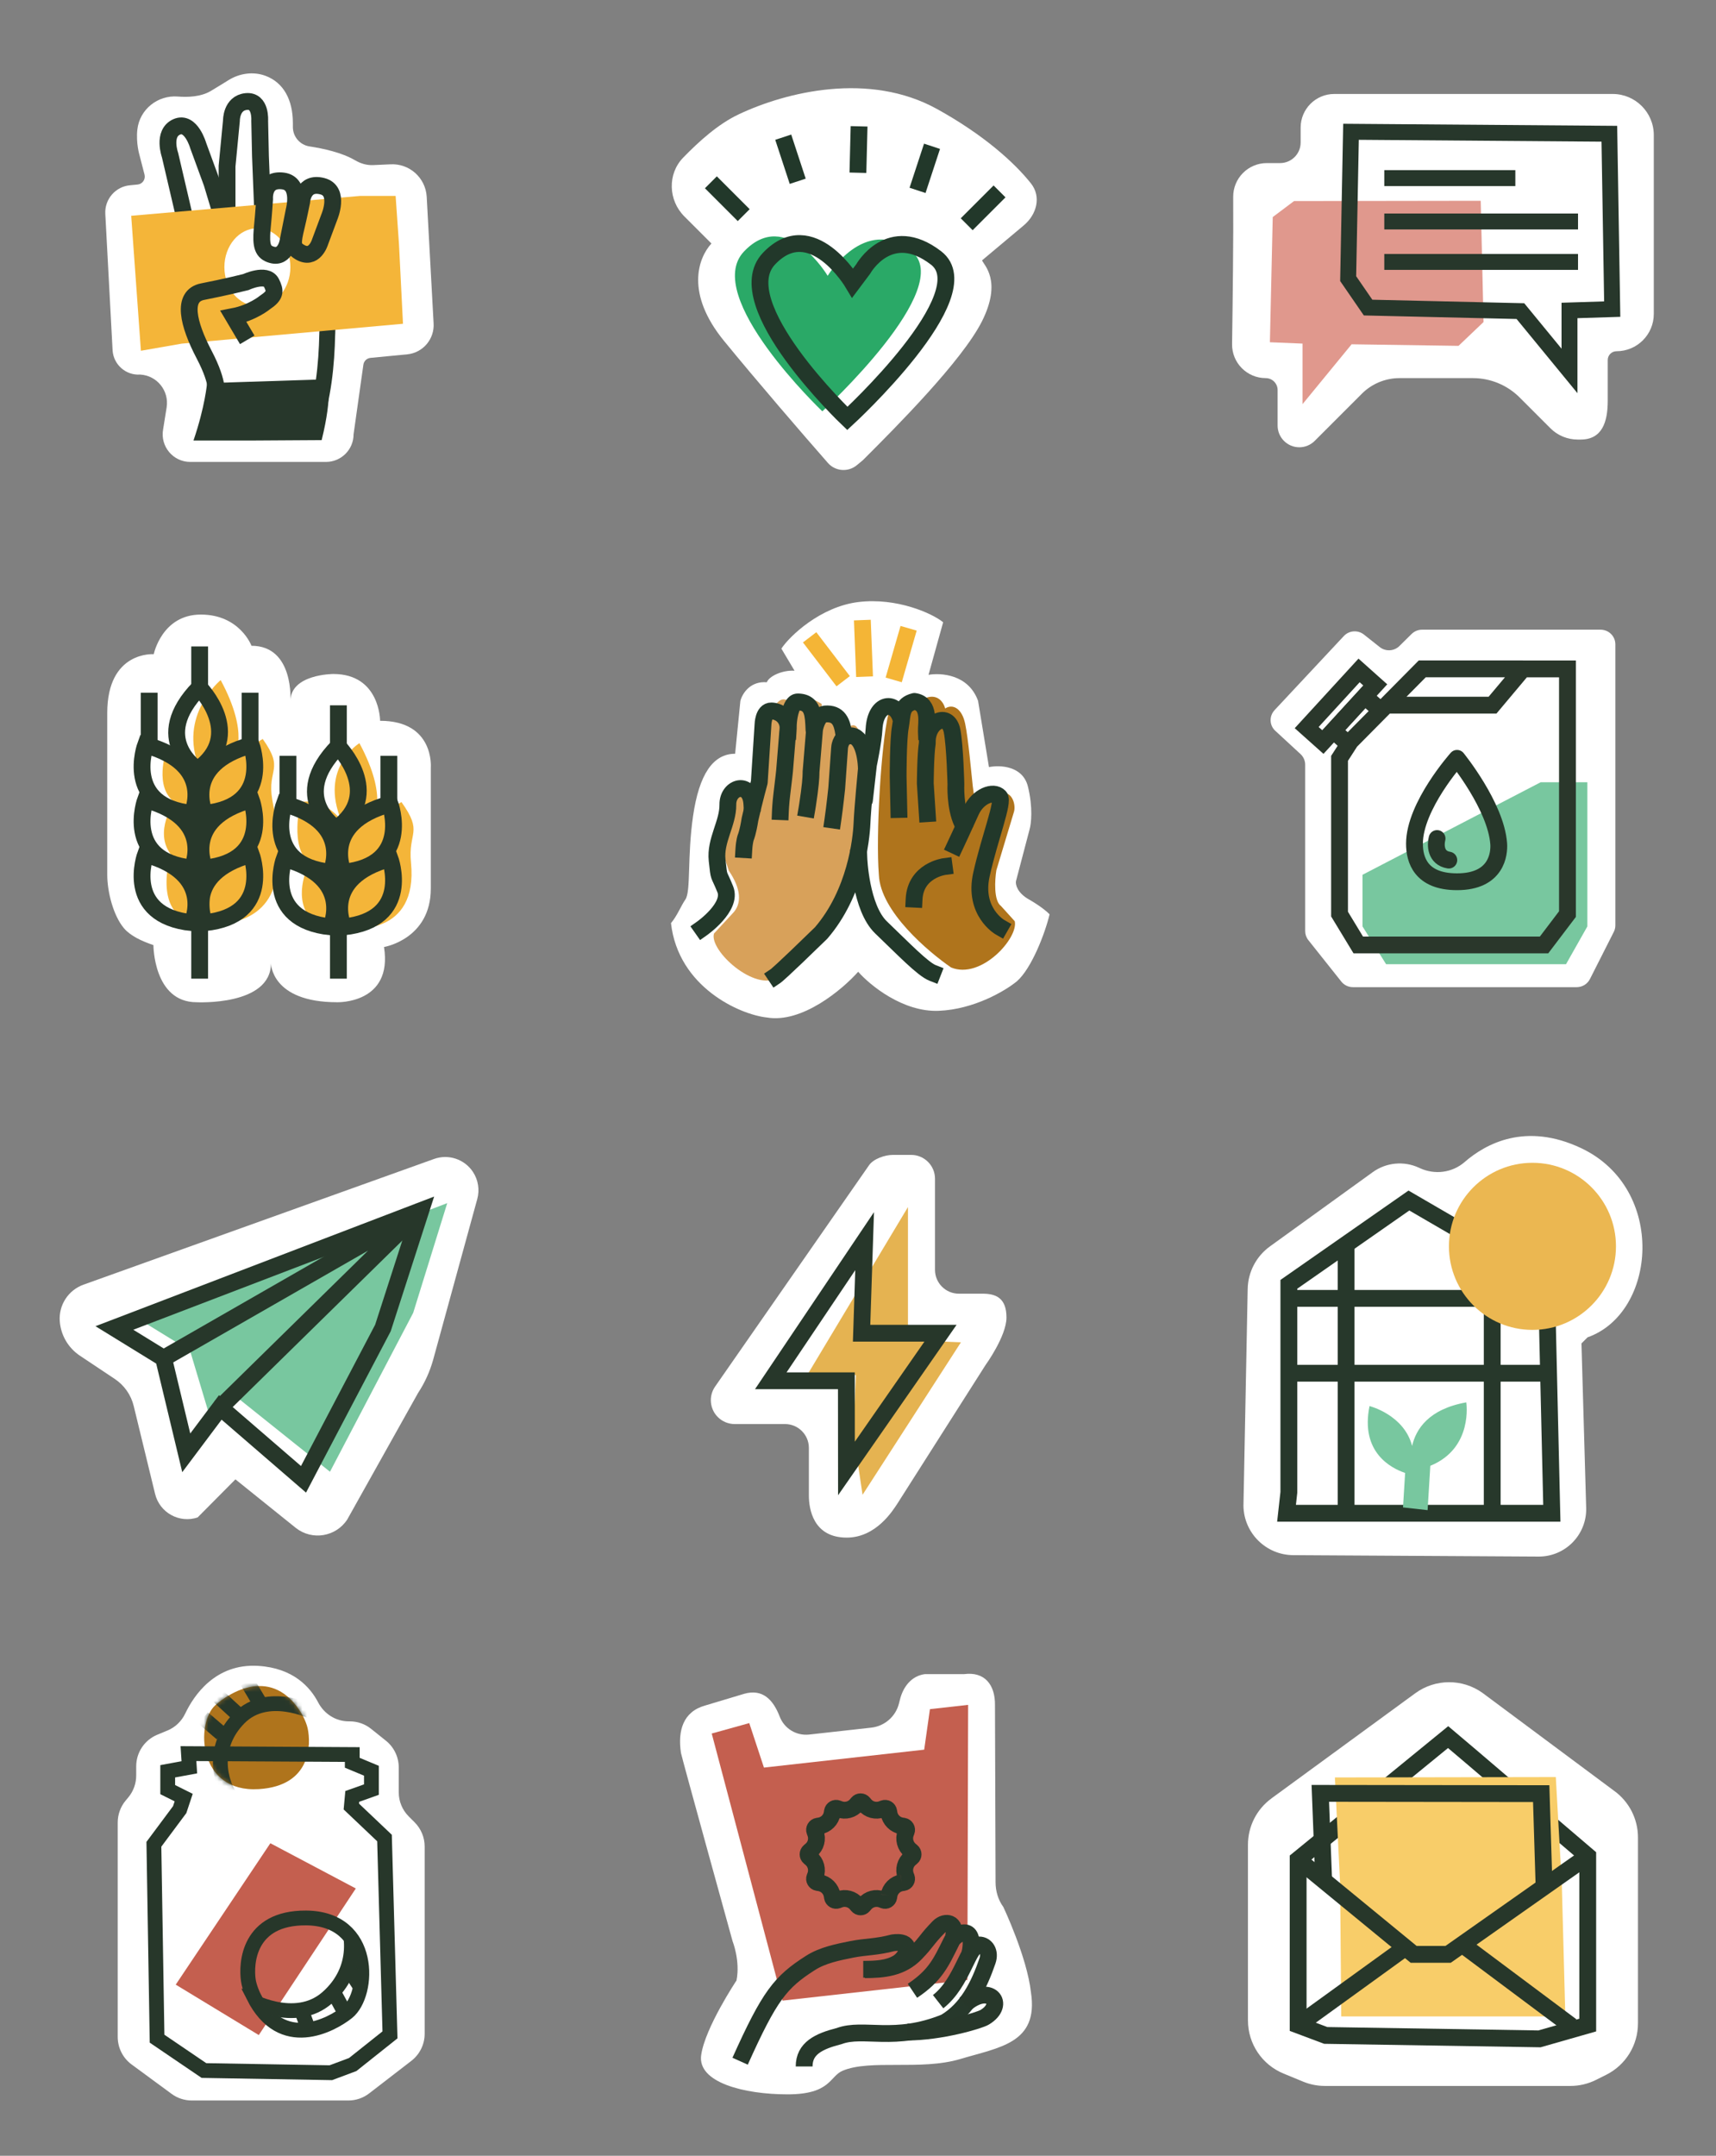
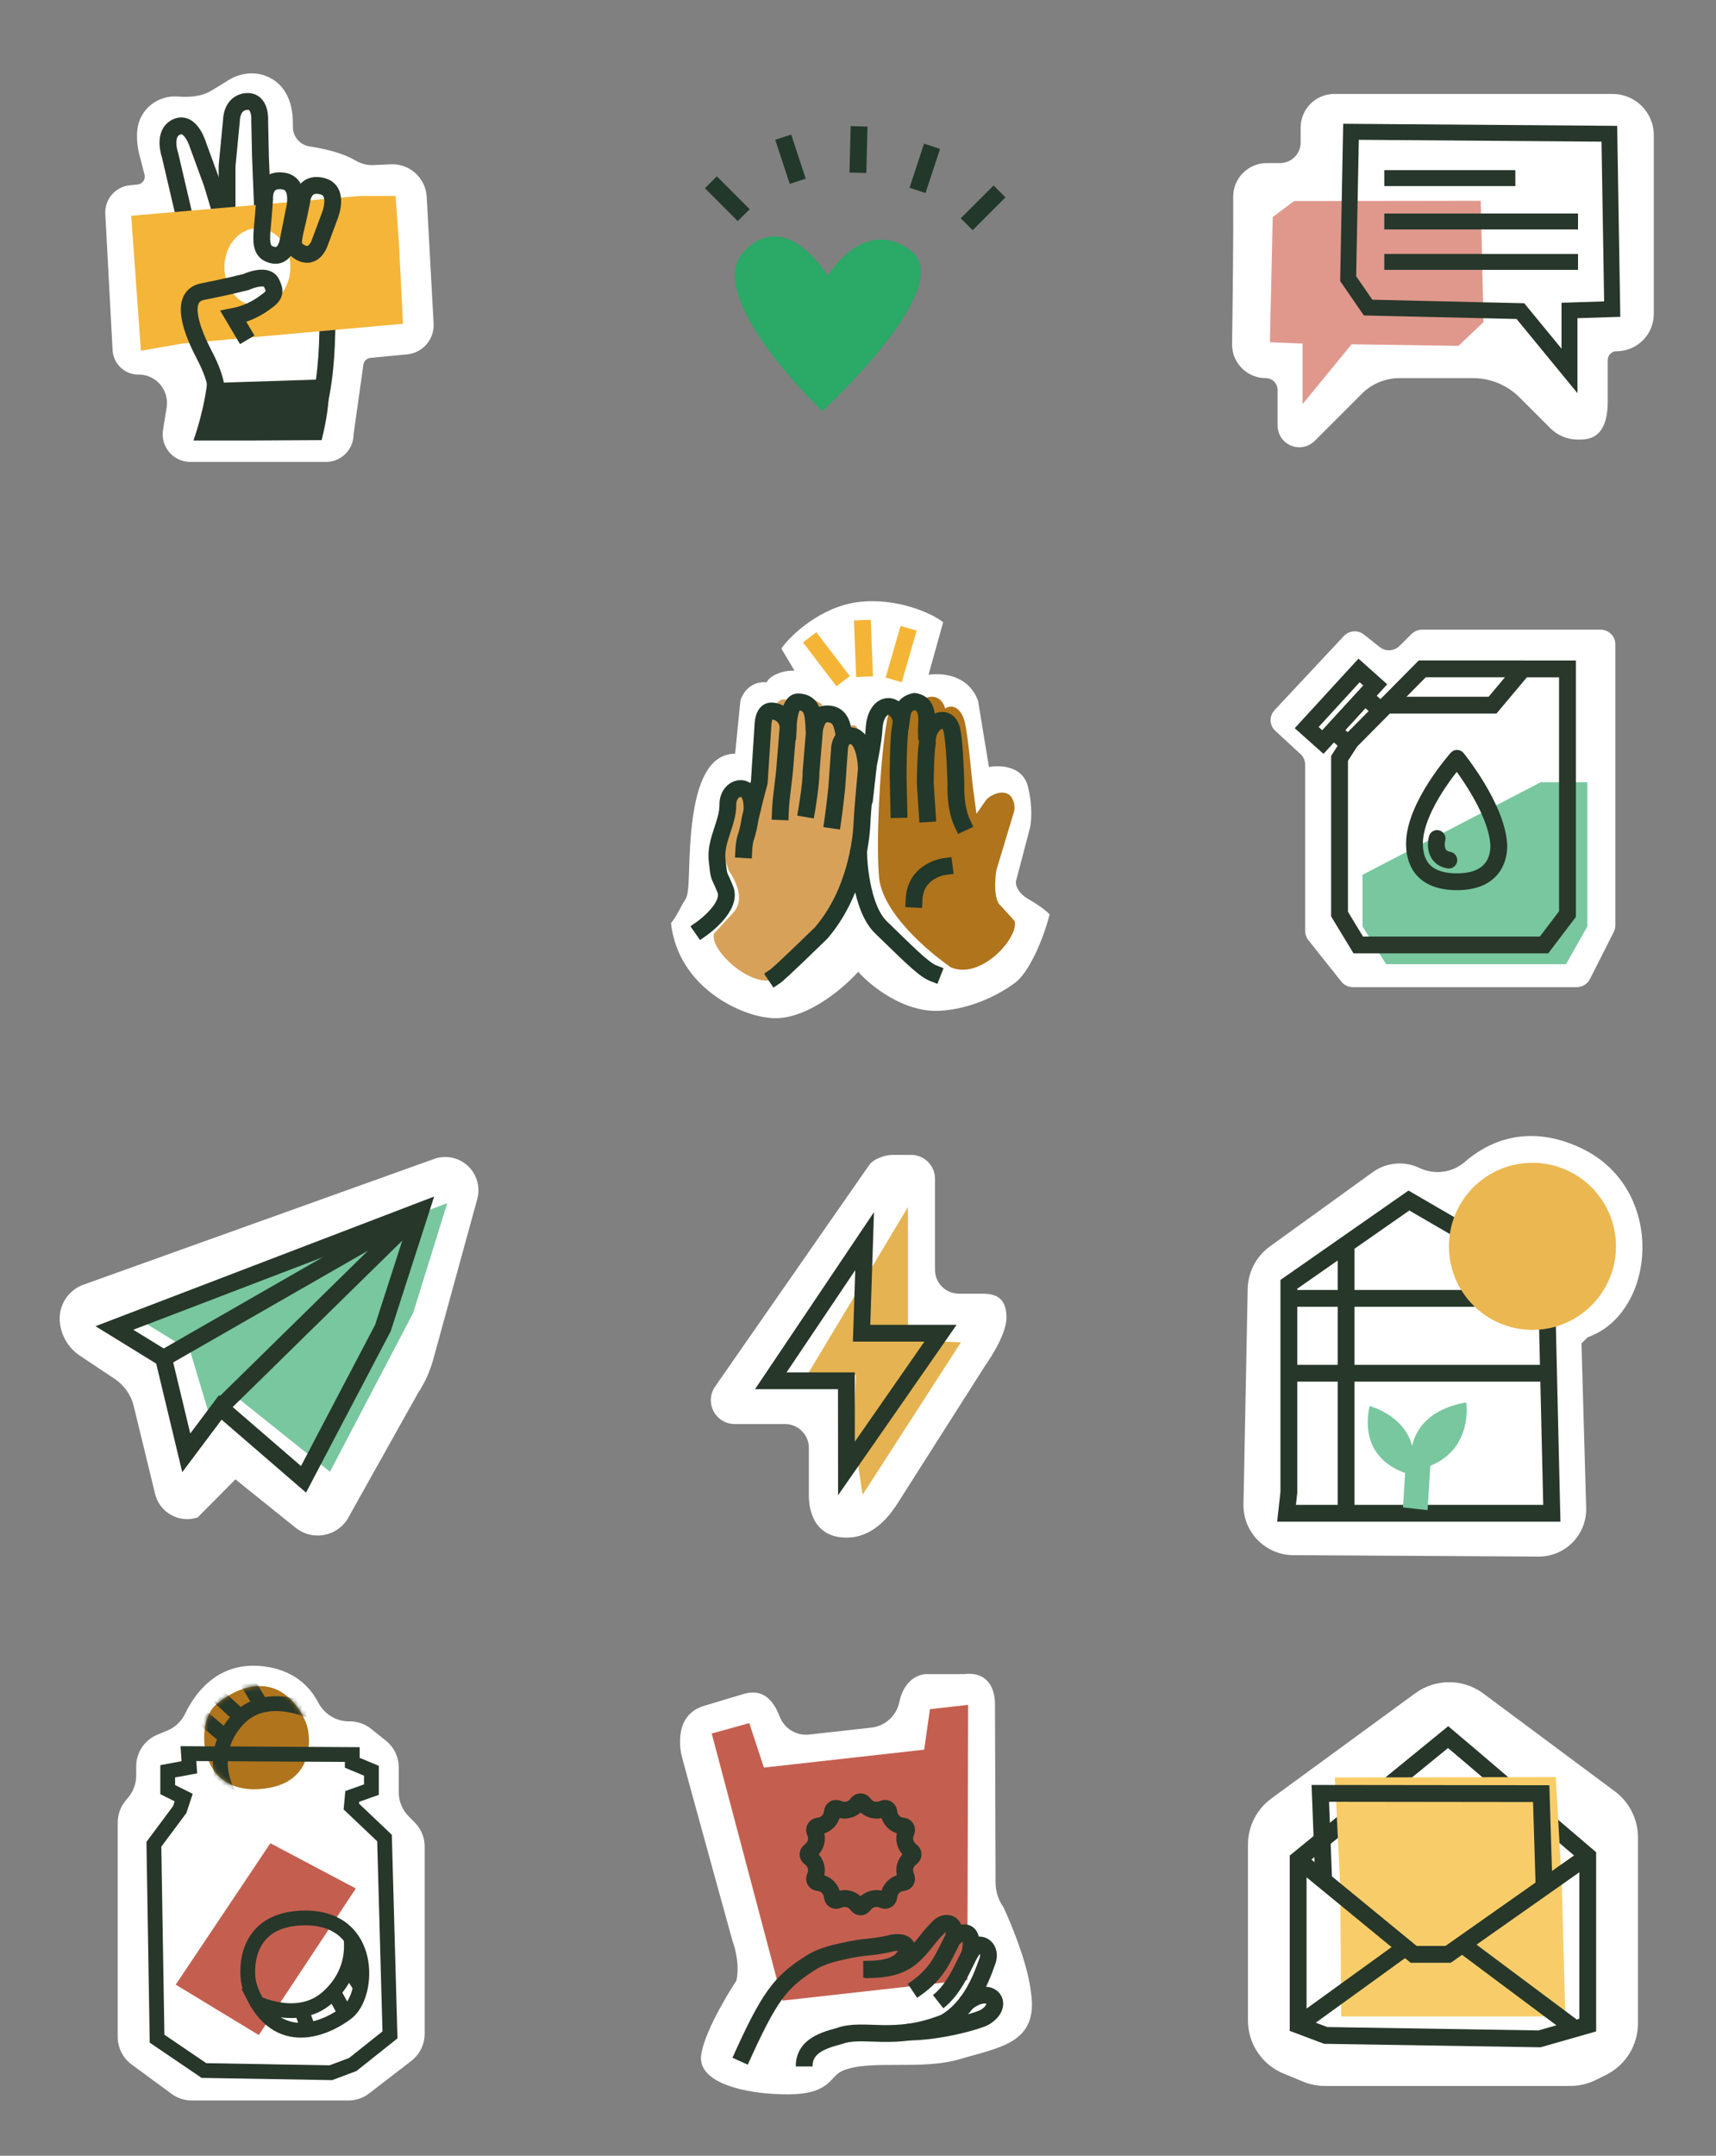
<svg xmlns="http://www.w3.org/2000/svg" width="383" height="481" viewBox="0 0 383 481" fill="none">
  <rect x="0" y="0" width="383" height="481" fill="#808080" stroke="none" />
  <g clip-path="url(#clip0_3010_6112)">
    <path d="M282.746 36.387H285.711C288.238 36.387 290.294 34.331 290.294 31.804V28.471C290.294 24.324 293.653 20.966 297.8 20.966H359.932C365.004 20.966 369.116 25.078 369.116 30.15V70.049C369.116 74.642 365.389 78.368 360.797 78.368C359.709 78.368 358.835 79.251 358.835 80.331V89.455C358.835 94.219 357.55 98.074 352.786 98.074H352.127C349.839 98.074 347.646 97.166 346.035 95.546L339.172 88.684C336.405 85.917 332.652 84.366 328.746 84.366H312.356C309.212 84.366 306.187 85.617 303.96 87.844L293.43 98.374C292.522 99.282 291.288 99.796 290.003 99.796C287.33 99.796 285.154 97.628 285.154 94.947V87.022C285.154 85.557 283.963 84.366 282.498 84.366C278.308 84.366 274.924 80.939 274.993 76.749C275.121 67.762 275.31 52.923 275.241 43.953C275.207 39.78 278.574 36.387 282.746 36.387Z" fill="white" />
    <path d="M325.541 77.16L331.119 71.849L330.485 44.801L288.821 44.861L284.066 48.433L283.432 76.364L290.714 76.664V90.175L301.672 76.818L325.533 77.169L325.541 77.16Z" fill="#E0988D" />
    <path d="M359.195 29.842L359.837 68.97L350.302 69.27V82.764L339.344 69.416L305.348 68.628L300.901 62.168L301.535 29.405L359.195 29.842Z" stroke="#27372B" stroke-width="3.553" stroke-miterlimit="10" />
    <path d="M308.963 39.737H338.213" stroke="#27372B" stroke-width="3.553" stroke-miterlimit="10" />
    <path d="M308.963 49.419H352.204" stroke="#27372B" stroke-width="3.553" stroke-miterlimit="10" />
    <path d="M308.963 58.44H352.204" stroke="#27372B" stroke-width="3.553" stroke-miterlimit="10" />
  </g>
  <path d="M79.264 35.764C80.49 36.497 81.874 36.903 83.299 36.839L87.112 36.664C91.362 36.417 94.999 39.664 95.238 43.914L96.774 72.105C97.013 75.615 94.434 78.688 90.94 79.054L82.694 79.85C81.874 79.929 81.214 80.558 81.103 81.378L78.914 96.906C78.914 100.304 76.16 103.066 72.754 103.066H42.469C38.633 103.066 35.736 99.604 36.404 95.823L37.192 90.897C37.781 87.188 35.035 83.781 31.287 83.574C28.119 83.789 25.373 81.401 25.134 78.242L23.503 47.735C23.32 44.424 25.819 41.574 29.122 41.328L30.698 41.176C31.772 41.073 32.513 40.054 32.266 38.996L31.136 34.618C31.136 34.618 30.316 31.944 30.658 28.896C31.16 24.407 35.203 21.175 39.708 21.541C41.888 21.717 44.849 21.621 47.062 20.292C48.709 19.305 49.998 18.509 50.969 17.904C53.453 16.344 56.533 15.899 59.279 16.925C63.338 18.445 65.368 22.345 65.368 27.463V28.338C65.368 30.503 66.943 32.342 69.084 32.668C72.109 33.13 76.343 34.037 79.272 35.78L79.264 35.764Z" fill="white" />
  <path d="M43.181 98.295C45.781 90.692 46.214 85.488 46.214 85.488L73.078 84.62C73.078 84.62 74.329 87.951 71.794 98.197L55.975 98.295H43.181Z" fill="#27372B" />
  <path d="M40.549 45.724L37.949 34.595C37.949 34.595 36.216 29.758 39.429 28.318C42.642 26.878 44.244 32.5 44.244 32.5L47.309 40.864L48.773 45.724" stroke="#27372B" stroke-width="3.753" stroke-miterlimit="10" stroke-linecap="square" />
  <path d="M58.665 48.22L58.133 34.84L57.962 26.943C57.962 26.943 58.313 22.311 54.945 22.655C51.577 22.999 51.651 26.943 51.651 26.943L50.678 37.066V45.282" stroke="#27372B" stroke-width="3.753" stroke-miterlimit="10" stroke-linecap="square" />
  <path d="M74.819 74.547L74.86 72.771L71.312 72.689L71.271 74.465L74.819 74.547ZM69.701 95.898V97.674H70.968L71.385 96.479L69.709 95.898H69.701ZM54.88 94.122C53.899 94.122 53.106 94.916 53.106 95.898C53.106 96.88 53.899 97.674 54.88 97.674V94.122ZM71.271 74.465C71.116 81.299 70.429 88.369 68.025 95.317L71.377 96.479C73.952 89.032 74.655 81.544 74.811 74.547L71.263 74.465H71.271ZM69.701 94.122H54.88V97.674H69.701V94.122Z" fill="#27372B" />
  <path d="M40.549 76.674L89.943 72.239L89.052 54.513L88.3 43.711H80.411L29.283 48.146L31.45 78.262L40.549 76.674Z" fill="#F4B539" />
  <path d="M57.447 68.278C61.515 68.278 64.812 64.394 64.812 59.603C64.812 54.812 61.515 50.929 57.447 50.929C53.379 50.929 50.081 54.812 50.081 59.603C50.081 64.394 53.379 68.278 57.447 68.278Z" fill="white" />
  <path d="M48.168 88.254C48.168 88.254 49.149 85.962 45.56 79.113C41.971 72.263 40.475 65.994 45.233 65.07C50.293 64.088 54.863 62.942 54.863 62.942C54.863 62.942 59.433 60.814 60.578 63.106C61.493 64.947 61.559 65.88 59.114 67.508C59.114 67.508 56.343 69.8 52.1 70.618L54.226 74.211" stroke="#27372B" stroke-width="3.753" stroke-miterlimit="10" stroke-linecap="square" />
  <path d="M59.057 44.416C59.057 44.416 58.648 39.792 63.177 40.381C67.306 40.921 65.646 46.969 65.646 46.969L64.281 53.843C64.281 53.843 63.602 58.254 60.005 56.609C58.248 55.799 58.231 53.737 58.624 49.907C58.82 48.033 59.057 44.424 59.057 44.424V44.416Z" stroke="#27372B" stroke-width="3.753" stroke-miterlimit="10" stroke-linecap="round" />
  <path d="M67.33 45.045C67.33 45.045 67.551 40.413 71.957 41.551C75.98 42.59 73.519 48.384 73.519 48.384L71.434 53.974C71.434 53.974 70.167 58.262 66.823 56.191C65.188 55.176 65.246 54.186 66.161 50.43C66.611 48.589 67.33 45.053 67.33 45.053V45.045Z" stroke="#27372B" stroke-width="3.753" stroke-miterlimit="10" stroke-linecap="round" />
  <g clip-path="url(#clip1_3010_6112)">
    <path d="M149.761 205.97C151.366 220.263 165.141 226.38 171.147 227.022C178.99 228.381 188.01 220.788 191.539 216.821C194.21 219.854 201.54 225.843 209.493 225.534C217.446 225.225 224.452 221.014 226.961 218.948C230.242 216.085 233.256 208.236 234.259 204.003C233.802 203.511 232.24 202.156 229.644 200.681C227.049 199.207 226.634 197.37 226.752 196.636L229.802 185.03C230.156 183.812 230.578 180.207 229.433 175.525C228.289 170.843 223.154 170.663 220.73 171.158L218.296 156.373C216.139 150.417 209.956 150.096 207.239 150.566L210.504 138.842C208.093 136.857 200.157 133.291 191.619 134.323C183.082 135.355 176.189 141.988 174.399 144.72L177.334 149.648C174.528 149.494 171.643 150.895 171.147 152.227C167.635 151.926 165.761 154.493 165.25 156.373L164.077 168.179C159.103 168.179 156.037 172.842 154.694 182.02C153.362 191.117 154.224 198.883 152.981 200.681C151.987 202.12 151.156 204.312 149.761 205.97Z" fill="white" />
    <path d="M185.905 160.824L189.126 162.554C195.123 156.556 191.534 188.654 190.239 197.564C189.371 205.886 178.882 214.889 173.695 218.089C168.512 221.423 158.233 212.056 159.353 208.295L163.481 203.836C165.719 201.607 165.329 198.174 162.669 194.276L161.329 190.2C161.907 185.983 161.691 177.568 163.481 177.156C165.271 176.743 167.385 178.313 167.788 179.104L169.062 181.667L169.648 177.562C170.249 174.126 170.909 163.737 171.856 160.237C172.804 156.738 174.419 155.248 175.988 156.461C176.525 154.804 180.417 155.088 183.412 157.082L183.137 159.716L185.905 160.824Z" fill="#D8A15A" />
    <path d="M156.707 207.13C156.707 207.13 163.465 202.372 161.883 198.437C160.302 194.501 160.538 196.369 160.056 191.943C159.575 187.517 162.502 183.668 162.453 179.543C162.404 175.418 167.487 174.188 167.806 179.335" stroke="#22382A" stroke-width="3.753" stroke-linecap="square" stroke-linejoin="round" />
    <path d="M175.907 163.107C176.116 159.897 173.82 158.663 172.167 158.626C170.347 158.588 170.293 161.684 170.293 161.684L169.466 174.529C169.466 174.529 168.397 178.399 167.393 182.803C166.944 185.701 166.462 186.814 166.462 186.814C166.462 186.814 166.139 187.584 166.021 189.567" stroke="#22382A" stroke-width="3.753" stroke-linecap="square" stroke-linejoin="round" />
    <path d="M172.298 181.014L172.223 182.89L175.974 183.039L176.048 181.164L172.298 181.014ZM174.505 177.166L176.367 177.398L174.505 177.166ZM175.101 172.07L176.968 172.262C176.969 172.249 176.97 172.236 176.972 172.222L175.101 172.07ZM175.985 161.226L177.855 161.378C177.856 161.367 177.857 161.356 177.858 161.345L175.985 161.226ZM178.084 156.613L178.119 154.737L178.117 154.737L178.084 156.613ZM179.803 162.978C179.843 164.014 180.715 164.821 181.751 164.781C182.787 164.741 183.594 163.868 183.554 162.833L179.803 162.978ZM174.173 181.089C176.048 181.164 176.048 181.164 176.048 181.164C176.048 181.164 176.048 181.164 176.048 181.164C176.048 181.164 176.048 181.164 176.048 181.164C176.048 181.164 176.048 181.164 176.048 181.164C176.048 181.163 176.048 181.162 176.048 181.161C176.048 181.159 176.049 181.154 176.049 181.148C176.049 181.136 176.05 181.118 176.051 181.093C176.054 181.042 176.057 180.967 176.063 180.869C176.073 180.674 176.09 180.39 176.114 180.042C176.163 179.344 176.243 178.398 176.367 177.398L172.643 176.935C172.508 178.021 172.422 179.037 172.37 179.779C172.344 180.151 172.326 180.456 172.314 180.67C172.309 180.777 172.305 180.861 172.302 180.92C172.301 180.949 172.3 180.972 172.299 180.988C172.299 180.996 172.298 181.002 172.298 181.006C172.298 181.009 172.298 181.01 172.298 181.012C172.298 181.012 172.298 181.013 172.298 181.013C172.298 181.014 172.298 181.014 172.298 181.014C172.298 181.014 172.298 181.014 172.298 181.014C172.298 181.014 172.298 181.014 174.173 181.089ZM176.367 177.398C176.577 175.71 176.727 174.429 176.824 173.569C176.873 173.139 176.909 172.814 176.932 172.595C176.944 172.486 176.953 172.404 176.959 172.348C176.962 172.32 176.964 172.299 176.965 172.285C176.966 172.278 176.967 172.273 176.967 172.269C176.967 172.267 176.968 172.265 176.968 172.264C176.968 172.264 176.968 172.263 176.968 172.263C176.968 172.263 176.968 172.263 176.968 172.263C176.968 172.263 176.968 172.263 176.968 172.263C176.968 172.263 176.968 172.262 175.101 172.07C173.234 171.878 173.234 171.878 173.234 171.878C173.234 171.878 173.234 171.878 173.234 171.878C173.234 171.878 173.234 171.878 173.234 171.878C173.234 171.878 173.234 171.878 173.234 171.878C173.234 171.879 173.234 171.88 173.234 171.881C173.233 171.884 173.233 171.889 173.232 171.896C173.231 171.908 173.229 171.928 173.226 171.954C173.221 172.006 173.212 172.086 173.201 172.192C173.178 172.404 173.143 172.722 173.095 173.146C172.999 173.993 172.85 175.261 172.643 176.935L176.367 177.398ZM176.972 172.222L177.855 161.378L174.114 161.073L173.231 171.918L176.972 172.222ZM175.985 161.226C177.858 161.345 177.858 161.345 177.858 161.346C177.858 161.346 177.858 161.346 177.858 161.346C177.858 161.347 177.858 161.347 177.858 161.347C177.858 161.348 177.858 161.348 177.858 161.348C177.858 161.347 177.858 161.346 177.858 161.344C177.858 161.339 177.859 161.33 177.86 161.317C177.862 161.292 177.865 161.251 177.87 161.197C177.88 161.09 177.896 160.931 177.921 160.74C177.971 160.351 178.052 159.854 178.175 159.378C178.306 158.873 178.45 158.525 178.567 158.346C178.691 158.156 178.538 158.498 178.052 158.489L178.117 154.737C176.729 154.713 175.862 155.623 175.424 156.295C174.978 156.978 174.71 157.785 174.541 158.438C174.365 159.118 174.26 159.781 174.198 160.261C174.167 160.505 174.146 160.709 174.132 160.855C174.126 160.928 174.121 160.988 174.117 161.03C174.116 161.051 174.115 161.069 174.114 161.081C174.113 161.088 174.113 161.093 174.113 161.097C174.112 161.099 174.112 161.101 174.112 161.103C174.112 161.103 174.112 161.104 174.112 161.105C174.112 161.105 174.112 161.105 174.112 161.106C174.112 161.106 174.112 161.106 175.985 161.226ZM178.049 158.489C178.648 158.501 178.914 158.625 179.024 158.698C179.122 158.762 179.24 158.877 179.361 159.173C179.666 159.921 179.729 161.082 179.803 162.978L183.554 162.833C183.491 161.215 183.449 159.261 182.837 157.758C182.499 156.928 181.956 156.133 181.084 155.56C180.225 154.996 179.212 154.757 178.119 154.737L178.049 158.489Z" fill="#22382A" />
    <path d="M180.103 180.45C180.103 180.45 180.311 179.255 180.623 176.929C181.072 173.573 181.011 172.304 181.011 172.304L181.8 162.763C181.8 162.763 182.346 159.454 184.142 159.305C187.197 159.056 187.962 161.161 188.316 163.72" stroke="#22382A" stroke-width="3.753" stroke-linecap="square" stroke-linejoin="round" />
    <path d="M185.89 182.96C186.321 179.99 186.748 175.919 186.748 175.919L187.383 166.94C187.383 166.94 187.463 164.696 189.208 164.253C192.179 163.494 193.277 168.041 193.373 171.557C193.373 171.557 192.542 180.184 192.387 183.745C192.232 187.307 190.987 199.212 183.269 208.17C174.086 217.117 173.138 217.753 173.138 217.753" stroke="#22382A" stroke-width="3.753" stroke-linecap="square" stroke-linejoin="round" />
    <path d="M200.021 159.303L198.268 159.371C196.643 166.144 195.45 186.419 196.157 195.193C196.474 203.366 207.263 212.42 212.277 215.866C218.973 218.631 227.36 209.28 226.483 205.541L223.423 202.158C221.756 200.955 222.034 196.335 222.381 194.175L226.272 181.26C226.712 180.027 226.275 177.467 224.498 176.952C222.721 176.438 220.485 177.837 220.026 178.585L217.946 181.583L217.118 175.415C216.742 172.026 216.138 164.95 215.417 161.477C214.697 158.004 212.617 156.99 210.954 158.076C210.524 156.426 208.907 154.367 205.754 156.124L205.854 158.712L203.605 157.34L200.021 159.303Z" fill="#AF741C" />
    <path d="M191.687 191.379C191.687 191.379 192.07 202.544 196.647 206.93C201.625 211.7 205.969 216.231 208.16 217.087" stroke="#22382A" stroke-width="3.753" stroke-linecap="square" stroke-linejoin="round" />
    <path d="M210.74 193.355C210.74 193.355 204.337 194.209 204.02 200.618" stroke="#22382A" stroke-width="3.753" stroke-linecap="square" stroke-linejoin="round" />
-     <path d="M223.181 206.877C223.181 206.877 217.196 203.445 219.053 195.115C220.911 186.784 224.112 178.895 223.099 177.782C221.761 176.31 218.234 177.606 216.713 181.007C215.192 184.408 213.185 188.68 213.185 188.68" stroke="#22382A" stroke-width="3.753" stroke-linecap="square" stroke-linejoin="round" />
    <path d="M206.957 181.54L206.519 174.809C206.519 174.809 206.554 168.347 206.969 165.801C206.778 160.885 211.654 158.698 212.499 163.107C213.153 166.525 213.352 174.966 213.352 174.966C213.352 174.966 213.093 180.065 214.737 183.571" stroke="#22382A" stroke-width="3.753" stroke-linecap="square" stroke-linejoin="round" />
    <path d="M206.758 163.184C206.691 161.46 207.722 157.019 204.092 156.504C201.03 157.229 201.466 159.439 200.955 162.238C200.444 165.036 200.459 173.285 200.459 173.285L200.618 180.619" stroke="#22382A" stroke-width="3.753" stroke-linecap="square" stroke-linejoin="round" />
    <path d="M200.946 160.017C199.595 156.24 195.398 156.825 195.083 162.653C194.933 165.433 193.835 170.617 193.835 170.617L192.939 178.53" stroke="#22382A" stroke-width="3.753" stroke-linecap="round" stroke-linejoin="round" />
    <path d="M199.987 149.901L202.275 141.983" stroke="#F4B536" stroke-width="3.753" stroke-linecap="square" stroke-linejoin="round" />
    <path d="M187.051 150.502L181.845 143.69" stroke="#F4B536" stroke-width="3.753" stroke-linecap="square" stroke-linejoin="round" />
    <path d="M192.545 140.229L192.89 149.11" stroke="#F4B536" stroke-width="3.753" stroke-linecap="square" stroke-linejoin="round" />
  </g>
-   <path d="M192.953 102.312L192.612 102.653L191.26 103.78C189.319 105.397 186.451 105.191 184.784 103.292C178.94 96.636 168.822 84.896 161.606 76.076C152.908 65.445 155.834 57.553 158.787 54.331L152.729 48.273C149.148 44.691 148.945 38.811 152.474 35.179C156.031 31.517 160.294 27.68 164.838 25.528C175.448 20.503 193.992 15.944 209.133 24.32C219.511 30.061 226.378 36.23 230.103 40.926C232.458 43.894 231.392 47.863 228.488 50.296L219.189 58.09C219.592 59.163 223.699 62.626 219.189 71.646C214.755 80.514 199.709 95.558 192.953 102.312Z" fill="white" />
  <path d="M184.725 61.548C184.725 61.548 192.908 47.948 203.34 55.97C213.772 63.991 183.536 91.773 183.536 91.773C183.536 91.773 156.564 66.088 166.056 56.11C175.547 46.132 184.736 61.548 184.736 61.548H184.725Z" fill="#2AA967" />
-   <path d="M192.649 60.034C192.649 60.034 198.498 49.537 208.93 57.559C219.361 65.58 189.125 93.362 189.125 93.362C189.125 93.362 162.153 67.677 171.645 57.699C181.136 47.721 190.325 63.137 190.325 63.137L192.649 60.034Z" stroke="#22382A" stroke-width="3.753" stroke-miterlimit="10" />
  <path d="M215.761 50.035L223.091 42.705" stroke="#22382A" stroke-width="3.753" stroke-miterlimit="10" />
  <path d="M204.789 42.478L208.021 32.641" stroke="#22382A" stroke-width="3.753" stroke-miterlimit="10" />
  <path d="M165.991 48.003L158.662 40.674" stroke="#22382A" stroke-width="3.753" stroke-miterlimit="10" />
  <path d="M178.045 40.447L174.812 30.609" stroke="#22382A" stroke-width="3.753" stroke-miterlimit="10" />
  <path d="M191.481 38.544L191.741 28.188" stroke="#22382A" stroke-width="3.753" stroke-miterlimit="10" />
  <g clip-path="url(#clip2_3010_6112)">
    <path d="M284.456 158.467L299.934 141.913C301.104 140.66 303.066 140.513 304.417 141.58L307.953 144.379C309.263 145.413 311.159 145.315 312.346 144.135L315.065 141.449C315.684 140.839 316.524 140.497 317.398 140.497H357.239C359.06 140.497 360.535 141.954 360.535 143.753V206.47C360.535 206.975 360.42 207.471 360.189 207.927L354.857 218.458C354.296 219.565 353.159 220.257 351.906 220.257H301.969C300.956 220.257 300 219.801 299.373 219.012L292.005 209.75C291.552 209.18 291.305 208.464 291.305 207.74V170.619C291.305 169.715 290.925 168.853 290.258 168.242L284.637 163.058C283.31 161.837 283.236 159.786 284.464 158.467H284.456Z" fill="white" />
    <path d="M343.87 174.533L304.104 195.181V206.706L309.37 215.138H349.524L354.288 206.706V174.533H343.879H343.87Z" fill="#78C79F" />
    <path d="M339.914 149.238H317.439L309.428 157.328L301.417 165.418L298.978 169.203V203.955L303.156 210.841H344.62L349.846 203.955V149.246H339.914L333.123 157.336H309.428" stroke="#2A372B" stroke-width="3.753" />
    <path d="M315.7 188.248C315.7 179.832 325.203 169.203 325.203 169.203C325.203 169.203 333.881 179.857 334.5 188.248C334.656 190.429 334.104 196.737 325.203 196.737C317.093 196.737 315.7 191.805 315.7 188.248Z" stroke="#27372A" stroke-width="3.753" stroke-linecap="round" stroke-linejoin="round" />
    <path d="M320.744 187.091C320.373 188.499 320.382 191.429 323.365 191.909" stroke="#27372A" stroke-width="3.753" stroke-linecap="round" stroke-linejoin="round" />
    <path d="M301.73 166.72L297.601 163.025L304.615 155.375L308.744 159.07" stroke="#2A372B" stroke-width="3.753" />
    <path d="M291.643 162.341L295.261 165.572L306.956 152.819L303.338 149.588L291.643 162.341Z" stroke="#2A372B" stroke-width="3.753" />
  </g>
  <g clip-path="url(#clip3_3010_6112)">
    <path d="M56.132 144.086C56.132 144.086 53.524 137.123 44.825 137.123C36.127 137.123 34.316 145.962 34.316 145.962C34.316 145.962 23.938 145.183 23.938 159.081V195.188C23.938 198.923 25.261 204.262 27.672 207.115C29.089 208.794 31.632 209.996 34.241 210.868C34.241 210.868 34.241 223.62 43.877 223.62C43.877 223.62 60.477 224.493 60.477 214.922C60.477 214.922 60.477 223.62 75.265 223.62C75.265 223.62 87.717 224.005 85.709 211.3C85.709 211.3 96.153 209.564 96.153 198.247V171.27C96.153 171.27 97.026 160.826 84.837 160.826C84.837 160.826 84.837 150.382 74.393 150.382C74.393 150.382 64.822 150.382 64.822 156.472C64.822 156.472 65.694 144.086 56.123 144.086H56.132Z" fill="white" />
    <path d="M48.316 206.167C48.316 206.167 61.275 206.673 61.828 193.752L64.268 191.153C64.268 191.153 61.95 185.42 60.768 178.429C59.576 171.448 63.583 171.823 58.638 164.879L52.294 168.67C52.294 168.67 55.823 163.941 49.254 151.742C49.254 151.742 39.599 159.643 44.562 171.448C44.562 171.448 42.686 166.756 37.056 167.694C37.056 167.694 34.372 175.614 38.932 178.954C38.932 178.954 34.241 185.523 38.125 190.628C38.125 190.628 32.552 207.743 48.316 206.167Z" fill="#F4B539" />
    <path d="M78.343 207.105C78.343 207.105 93.357 208.982 91.733 192.504C91.039 185.457 94.548 185.898 89.603 178.954L83.26 182.745C83.26 182.745 86.788 178.016 80.22 165.817C80.22 165.817 71.23 171.297 76.194 183.102C76.194 183.102 72.713 178.016 67.083 178.954C67.083 178.954 64.531 189.173 69.091 192.504C69.091 192.504 65.206 199.598 69.091 204.703" fill="#F4B539" />
    <path d="M75.528 184.585V216.489" stroke="#27372A" stroke-width="3.753" stroke-linecap="square" stroke-linejoin="round" />
    <path d="M87.041 191.575C87.041 191.575 92.09 205.238 76.654 206.814C76.654 206.814 71.427 195.873 87.041 191.575Z" stroke="#27372A" stroke-width="3.753" stroke-linecap="square" />
    <path d="M63.461 191.575C63.461 191.575 58.413 205.238 73.848 206.814C73.848 206.814 79.075 195.873 63.461 191.575Z" stroke="#27372A" stroke-width="3.753" stroke-linecap="square" />
    <path d="M87.041 179.377C87.041 179.377 92.09 193.039 76.654 194.616C76.654 194.616 71.427 183.675 87.041 179.377Z" stroke="#27372A" stroke-width="3.753" stroke-linecap="square" />
    <path d="M75.472 166.559C75.472 166.559 85.85 177.078 75.078 184.856C75.078 184.856 64.277 178.016 75.472 166.559Z" stroke="#27372A" stroke-width="3.753" stroke-linecap="square" />
    <path d="M63.461 179.377C63.461 179.377 58.413 193.039 73.848 194.616C73.848 194.616 79.075 183.675 63.461 179.377Z" stroke="#27372A" stroke-width="3.753" stroke-linecap="square" />
    <path d="M75.528 165.817V159.249" stroke="#27372A" stroke-width="3.753" stroke-linecap="square" />
    <path d="M64.268 178.955V170.51" stroke="#27372A" stroke-width="3.753" stroke-linecap="square" />
    <path d="M44.562 171.448V216.489" stroke="#27372A" stroke-width="3.753" stroke-linecap="square" stroke-linejoin="round" />
    <path d="M56.076 190.638C56.076 190.638 61.124 204.3 45.689 205.877C45.689 205.877 40.462 194.935 56.076 190.638Z" stroke="#27372A" stroke-width="3.753" stroke-linecap="square" />
    <path d="M32.495 190.638C32.495 190.638 27.447 204.3 42.883 205.877C42.883 205.877 48.109 194.935 32.495 190.638Z" stroke="#27372A" stroke-width="3.753" stroke-linecap="square" />
    <path d="M56.076 178.438C56.076 178.438 61.124 192.101 45.689 193.677C45.689 193.677 40.462 182.736 56.076 178.438Z" stroke="#27372A" stroke-width="3.753" stroke-linecap="square" />
    <path d="M32.495 178.438C32.495 178.438 27.447 192.101 42.883 193.677C42.883 193.677 48.109 182.736 32.495 178.438Z" stroke="#27372A" stroke-width="3.753" stroke-linecap="square" />
    <path d="M56.076 166.24C56.076 166.24 61.124 179.903 45.689 181.479C45.689 181.479 40.462 170.538 56.076 166.24Z" stroke="#27372A" stroke-width="3.753" stroke-linecap="square" />
    <path d="M44.506 153.422C44.506 153.422 54.884 163.941 44.112 171.72C44.112 171.72 33.312 164.879 44.506 153.422Z" stroke="#27372A" stroke-width="3.753" stroke-linecap="square" />
    <path d="M32.495 166.24C32.495 166.24 27.447 179.903 42.883 181.479C42.883 181.479 48.109 170.538 32.495 166.24Z" stroke="#27372A" stroke-width="3.753" stroke-linecap="square" />
    <path d="M44.882 204.422V200.743" stroke="#27372A" stroke-width="3.753" stroke-linecap="square" />
    <path d="M44.562 152.681V146.112" stroke="#27372A" stroke-width="3.753" stroke-linecap="square" />
    <path d="M33.302 165.818V156.435" stroke="#27372A" stroke-width="3.753" stroke-linecap="square" />
    <path d="M55.822 165.818V156.435" stroke="#27372A" stroke-width="3.753" stroke-linecap="square" />
    <path d="M86.788 178.017V170.51" stroke="#27372A" stroke-width="3.753" stroke-linecap="square" />
  </g>
  <g clip-path="url(#clip4_3010_6112)">
    <path d="M277.532 335.948L278.475 287.583C278.548 283.819 280.389 280.3 283.446 278.096L306.385 261.533C309.388 259.365 313.324 258.984 316.689 260.535L316.925 260.644C320.227 262.168 324.146 261.669 326.885 259.283C331.611 255.174 340.554 250.294 352.972 256.208C372.02 265.279 369.752 292.944 354.332 298.386L352.972 299.747L354.024 336.429C354.196 342.406 349.371 347.34 343.393 347.304L288.643 346.987C282.557 346.95 277.613 342.052 277.532 335.966V335.948Z" fill="white" />
    <path d="M287.664 286.558V332.981L287.146 337.643H346.359L345.144 285.696L314.458 267.863L287.664 286.558Z" stroke="#27382B" stroke-width="3.753" stroke-miterlimit="10" />
    <path d="M287.664 306.396H345.144" stroke="#27382B" stroke-width="3.753" stroke-miterlimit="10" />
    <path d="M287.664 289.696H345.144" stroke="#27382B" stroke-width="3.753" stroke-miterlimit="10" />
    <g style="mix-blend-mode:multiply">
      <path d="M327.257 312.898C318.848 314.404 316.018 318.894 315.175 322.622C313.37 315.647 305.669 313.724 305.669 313.724C303.583 324.01 310.422 327.566 313.615 328.645L313.143 336.337L318.631 336.945L319.238 327.049C328.871 323.13 327.266 312.898 327.266 312.898H327.257Z" fill="#78C79F" />
    </g>
    <path d="M300.444 278.513V337.163" stroke="#27382B" stroke-width="3.753" stroke-miterlimit="10" />
    <path d="M333.053 277.787V338.17V277.787Z" fill="#78C79F" />
-     <path d="M333.053 277.787V338.17" stroke="#27382B" stroke-width="3.753" stroke-miterlimit="10" />
    <g style="mix-blend-mode:multiply">
      <path d="M342.033 296.725C352.327 296.725 360.673 288.38 360.673 278.085C360.673 267.791 352.327 259.445 342.033 259.445C331.738 259.445 323.393 267.791 323.393 278.085C323.393 288.38 331.738 296.725 342.033 296.725Z" fill="#EBB751" />
    </g>
  </g>
  <g clip-path="url(#clip5_3010_6112)">
    <path d="M13.342 294.813C13.578 297.92 15.233 300.748 17.825 302.478L25.616 307.67C27.735 309.08 29.246 311.241 29.846 313.714L34.615 333.325C35.637 337.512 40.018 339.935 44.104 338.575L52.546 330.075L66.069 340.948C69.699 343.767 74.959 342.898 77.491 339.057L93.303 310.81C94.822 308.506 95.962 305.982 96.696 303.322L106.522 267.529C107.088 265.469 106.734 263.258 105.56 261.476C103.678 258.632 100.09 257.433 96.874 258.589L18.643 286.633C15.233 287.857 13.063 291.2 13.342 294.813Z" fill="white" />
    <path d="M31.441 294.611L99.82 268.441L92.222 292.923L73.65 328.378L52.545 311.495L47.48 318.248L42.415 301.364L31.441 294.611Z" fill="#78C79F" />
    <path d="M25.532 296.299L93.91 270.13L85.469 296.299L67.741 330.067L49.169 314.027L41.571 324.157L36.506 303.053L25.532 296.299Z" stroke="#27372A" stroke-width="3.753" />
    <path d="M36.506 303.053L93.91 270.13L49.169 314.027" stroke="#27372A" stroke-width="3.753" />
  </g>
  <g clip-path="url(#clip6_3010_6112)">
    <path d="M230.099 444.513C231.852 455.904 223.089 456.781 214.327 459.409C205.565 462.038 194.174 459.409 188.04 462.038C185.14 463.282 185.412 467.295 175.773 467.295C166.135 467.295 155.62 464.667 156.496 458.533C157.372 452.399 164.382 441.885 164.382 441.885C165.258 437.504 163.506 433.122 163.506 433.122C163.506 433.122 152.115 391.94 151.992 391.142C151.221 386.13 152.483 381.907 157.372 380.54L166.135 377.911C170.148 376.79 172.531 379.129 174.029 383.02C175.055 385.692 177.753 387.331 180.601 387.015L194.463 385.473C197.451 385.14 199.922 382.985 200.649 380.067L200.851 379.252C201.578 376.325 203.453 373.916 206.441 373.53H215.203C219.76 372.934 222.143 375.896 222.073 380.496L222.204 419.97C222.204 421.942 222.774 423.896 223.939 425.49C223.939 425.49 229.223 436.627 230.099 444.513Z" fill="white" />
    <path d="M174.643 446.388L158.853 386.787L167.23 384.456L170.507 394.384L206.275 390.388L207.554 381.346L216.08 380.391L215.913 441.77L174.643 446.379V446.388Z" fill="#C45F4F" />
    <path d="M198.415 422.922L199.694 423.132M198.415 422.922L198.354 423.325C198.266 423.842 197.732 424.157 197.241 423.964L196.855 423.815C195.48 423.29 193.911 423.71 192.982 424.849L192.72 425.165C192.387 425.577 191.764 425.577 191.431 425.165L191.169 424.849C190.24 423.702 188.671 423.29 187.296 423.815L186.91 423.964C186.419 424.148 185.876 423.842 185.797 423.325L185.736 422.922C185.499 421.467 184.36 420.319 182.897 420.083L182.494 420.021C181.977 419.934 181.662 419.399 181.854 418.909L182.003 418.523C182.529 417.147 182.108 415.579 180.969 414.65L180.654 414.387C180.251 414.054 180.251 413.432 180.654 413.099L180.969 412.836C182.117 411.908 182.529 410.339 182.003 408.963L181.854 408.578C181.67 408.087 181.977 407.544 182.494 407.465L182.897 407.404C184.352 407.167 185.499 406.028 185.736 404.565L185.797 404.162C185.885 403.645 186.419 403.329 186.91 403.522L187.296 403.671C188.671 404.197 190.24 403.776 191.169 402.637L191.431 402.322C191.764 401.91 192.387 401.91 192.72 402.322L192.982 402.637C193.911 403.785 195.48 404.197 196.855 403.671L197.241 403.522C197.732 403.338 198.275 403.645 198.354 404.162L198.415 404.565C198.652 406.019 199.791 407.167 201.254 407.404L201.657 407.465C202.174 407.553 202.489 408.087 202.297 408.578L202.148 408.963C201.622 410.339 202.043 411.908 203.182 412.836L203.497 413.099C203.9 413.432 203.9 414.054 203.497 414.387L203.182 414.65C202.034 415.579 201.622 417.147 202.148 418.523L202.297 418.909C202.481 419.399 202.174 419.943 201.657 420.021L201.254 420.083M198.415 422.922C198.652 421.458 199.799 420.319 201.254 420.083M201.254 420.083L201.464 421.362" stroke="#27372A" stroke-width="3.753" />
    <path d="M192.667 439.386C195.594 439.386 198.187 439.255 200.36 437.967C201.342 437.38 202.691 435.864 202.419 434.462C202.358 434.146 201.946 433.761 201.657 433.647C200.851 433.34 200.159 433.375 199.291 433.481C195.602 434.462 193.201 434.33 190.161 434.935C187.033 435.557 183.624 436.232 180.899 437.967C174.187 442.243 171.778 445.248 165.188 459.899" stroke="#27382B" stroke-width="3.753" stroke-linejoin="round" />
    <path d="M193.035 439.475C197.066 439.475 201.167 439.15 204.391 435.812C207.029 433.069 206.704 432.833 209.517 429.95C210.945 428.487 213.548 428.855 212.812 432.149" stroke="#27382B" stroke-width="3.753" stroke-linejoin="round" />
    <path d="M203.655 444.189C208.825 440.736 210.042 437.836 212.338 433.236C213.03 431.439 217.946 428.855 216.474 435.812" stroke="#27382B" stroke-width="3.753" stroke-linejoin="round" />
    <path d="M209.385 446.616C214.897 442.296 216.036 433.945 218.577 433.963C219.988 433.972 221.109 435.461 220.391 437.529C218.507 442.971 215.957 448.202 210.989 451.19C199.642 455.825 192.79 452.25 187.296 454.291C182.695 455.466 179.48 457.043 179.48 461.073" stroke="#27382B" stroke-width="3.753" stroke-linejoin="round" />
    <path d="M202.56 453.389C209.885 453.389 218.524 450.848 219.777 450.095C224.658 447.168 220.873 442.402 215.379 447.168" stroke="#27372A" stroke-width="3.753" />
  </g>
  <g clip-path="url(#clip7_3010_6112)">
    <path d="M224.638 293.968C224.638 289.586 222.254 288.647 219.317 288.647H214.006C211.069 288.647 208.686 286.264 208.686 283.327V263.002C208.686 260.065 206.302 257.682 203.365 257.682H199.284C197.529 257.682 194.958 258.545 193.963 259.99L159.591 309.394C158.137 311.506 158.4 314.358 160.211 316.179C161.205 317.173 162.566 317.736 163.973 317.736H175.215C178.152 317.736 180.535 320.12 180.535 323.057V333.688C180.535 336.625 181.474 343.072 188.98 343.072C195.549 343.072 199.255 337.029 200.241 335.565L219.946 304.599C219.946 304.599 224.638 298.134 224.638 293.968Z" fill="white" />
    <path d="M180.329 306.523L202.652 269.317V299.016L214.475 299.495L192.518 333.519L190.472 319.81L191.026 306.805L180.319 306.514L180.329 306.523Z" fill="#E5B351" />
    <path d="M172.034 308.08L192.978 276.927L192.302 297.467H209.915L188.924 327.645L188.905 308.08H172.034Z" stroke="#27372A" stroke-width="3.753" />
  </g>
  <g clip-path="url(#clip8_3010_6112)">
    <path d="M283.792 401.25L315.876 377.801C320.34 374.543 326.39 374.509 330.888 377.723L360.214 399.535C363.584 401.939 365.583 405.826 365.583 409.963V451.466C365.583 456.318 362.843 460.756 358.499 462.928L356.224 464.065C354.449 464.953 352.484 465.418 350.494 465.418H295.719C294.047 465.418 292.384 465.091 290.841 464.453L286.472 462.652C281.672 460.678 278.535 455.999 278.535 450.802V411.6C278.535 407.506 280.483 403.663 283.792 401.259V401.25Z" fill="white" />
    <path d="M289.738 414.9V451.836L295.891 454.146L343.599 454.913L354.372 451.836V414.133L328.208 391.813L323.21 387.582L289.738 414.9Z" fill="white" stroke="#27372A" stroke-width="3.753" />
    <path d="M299.106 420.372L297.942 396.587L347.245 396.501L348.58 420.191L349.373 449.905H299.355L299.106 420.372Z" fill="#F8CD69" />
    <path d="M314.747 433.747L289.738 451.836" stroke="#27372A" stroke-width="3.753" />
    <path d="M344.651 421.786L343.987 400.198L294.685 400.138L295.434 419.502" stroke="#27372A" stroke-width="3.753" />
    <path d="M289.738 414.901L315.514 436.057H323.21L354.372 414.134" stroke="#27372A" stroke-width="3.753" />
    <path d="M326.674 434.084L350.718 452.043" stroke="#27372A" stroke-width="3.753" />
  </g>
  <g clip-path="url(#clip9_3010_6112)">
    <path d="M37.374 386.118C39.124 385.392 40.527 384.03 41.344 382.322C43.25 378.319 48.054 371.098 57.635 371.692C65.476 372.179 69.239 376.454 71.013 379.846C72.35 382.412 74.95 384.071 77.839 384.071H78.07C79.803 384.071 81.478 384.657 82.832 385.747L86.133 388.388C87.94 389.832 88.997 392.027 88.997 394.346V399.9C88.997 401.922 89.797 403.862 91.233 405.29L92.545 406.602C93.973 408.03 94.782 409.969 94.782 411.991V453.776C94.782 456.136 93.684 458.373 91.811 459.817L82.394 467.08C81.057 468.111 79.423 468.664 77.74 468.664H42.805C41.179 468.664 39.594 468.144 38.29 467.179L29.385 460.634C27.429 459.198 26.274 456.912 26.274 454.486V406.635C26.274 404.852 26.901 403.119 28.04 401.749L28.634 401.039C29.773 399.669 30.4 397.944 30.4 396.154V394.099C30.4 391.02 32.249 388.239 35.096 387.059L37.374 386.11V386.118Z" fill="white" />
    <path d="M67.407 382.503C67.407 382.503 68.34 384.146 68.67 385.648C69.421 389.073 69.553 398.465 57.759 399.191C44.076 400.033 43.671 384.468 48.029 380.498C51.083 377.717 60.879 371.428 67.407 382.503Z" fill="#AF741C" />
    <mask id="mask0_3010_6112" style="mask-type:luminance" maskUnits="userSpaceOnUse" x="45" y="376" width="24" height="24">
      <path d="M67.407 382.502C67.407 382.502 68.339 384.145 68.669 385.647C69.42 389.072 69.552 398.464 57.759 399.19C44.075 400.032 43.671 384.467 48.029 380.497C51.082 377.716 60.879 371.427 67.407 382.502Z" fill="white" />
    </mask>
    <g mask="url(#mask0_3010_6112)">
      <path d="M69.726 381.984C69.726 381.984 59.657 377.008 53.409 383.321C47.162 389.627 48.903 397.591 51.825 401.494" stroke="#27372A" stroke-width="3.301" />
      <path d="M58.064 380.077L55.176 375.225" stroke="#27372A" stroke-width="3.301" />
      <path d="M49.423 386.812L45.33 383.312" stroke="#27372A" stroke-width="3.301" />
      <path d="M53.509 382.901L48.763 378.543" stroke="#27372A" stroke-width="3.301" />
    </g>
    <path d="M60.342 411.264L39.223 442.815L57.759 454.064L79.415 421.357L60.342 411.264Z" fill="#C45F4F" />
    <path d="M56.579 445.391C56.579 445.391 55.679 443.534 55.432 441.875C54.871 438.095 55.407 427.862 68.298 427.936C83.253 428.027 82.559 444.995 77.517 448.998C73.984 451.804 62.868 457.927 56.571 445.391H56.579Z" stroke="#27372A" stroke-width="3.301" />
    <mask id="mask1_3010_6112" style="mask-type:luminance" maskUnits="userSpaceOnUse" x="55" y="427" width="26" height="26">
      <path d="M56.579 445.392C56.579 445.392 55.679 443.535 55.432 441.876C54.871 438.096 55.407 427.863 68.298 427.937C83.253 428.028 82.559 444.996 77.517 448.999C73.984 451.805 62.868 457.928 56.571 445.392H56.579Z" fill="white" />
    </mask>
    <g mask="url(#mask1_3010_6112)">
      <path d="M55.209 445.961C55.209 445.961 65.806 452.109 73.068 445.705C80.331 439.292 79.019 430.503 76.122 426.038" stroke="#27372A" stroke-width="3.301" />
      <path d="M67.357 448.733L69.354 454.205" stroke="#27372A" stroke-width="3.301" />
      <path d="M77.814 439.292L81.371 444.714" stroke="#27372A" stroke-width="3.301" />
      <path d="M74.644 444.813L77.285 449.65" stroke="#27372A" stroke-width="3.301" />
    </g>
    <path d="M78.623 400.816L78.416 403.078L85.819 410.101L87.041 454.023L78.722 460.642L73.844 462.466L45.52 461.979L35.055 454.873L34.346 411.496L40.106 403.763L40.997 401.08L37.432 399.298V395.213L42.26 394.321L42.062 391.268L78.623 391.474V393.306L82.898 395.089V399.298L78.623 400.816Z" stroke="#27372A" stroke-width="3.301" />
  </g>
  <defs>
    <clipPath id="clip0_3010_6112">
      <rect width="94.123" height="78.822" fill="white" transform="translate(274.993 20.966)" />
    </clipPath>
    <clipPath id="clip1_3010_6112">
      <rect width="93.835" height="93.835" fill="white" transform="translate(144.137 133.459)" />
    </clipPath>
    <clipPath id="clip2_3010_6112">
      <rect width="76.945" height="79.76" fill="white" transform="translate(283.582 140.497)" />
    </clipPath>
    <clipPath id="clip3_3010_6112">
-       <rect width="72.234" height="86.507" fill="white" transform="translate(23.938 137.123)" />
-     </clipPath>
+       </clipPath>
    <clipPath id="clip4_3010_6112">
      <rect width="89.046" height="93.835" fill="white" transform="translate(277.532 253.459)" />
    </clipPath>
    <clipPath id="clip5_3010_6112">
      <rect width="93.476" height="84.452" fill="white" transform="translate(13.317 258.151)" />
    </clipPath>
    <clipPath id="clip6_3010_6112">
      <rect width="78.545" height="93.835" fill="white" transform="translate(151.782 373.459)" />
    </clipPath>
    <clipPath id="clip7_3010_6112">
      <rect width="65.985" height="85.39" fill="white" transform="translate(158.653 257.682)" />
    </clipPath>
    <clipPath id="clip8_3010_6112">
      <rect width="87.04" height="90.082" fill="white" transform="translate(278.535 375.336)" />
    </clipPath>
    <clipPath id="clip9_3010_6112">
      <rect width="68.5" height="97.006" fill="white" transform="translate(26.274 371.658)" />
    </clipPath>
  </defs>
</svg>